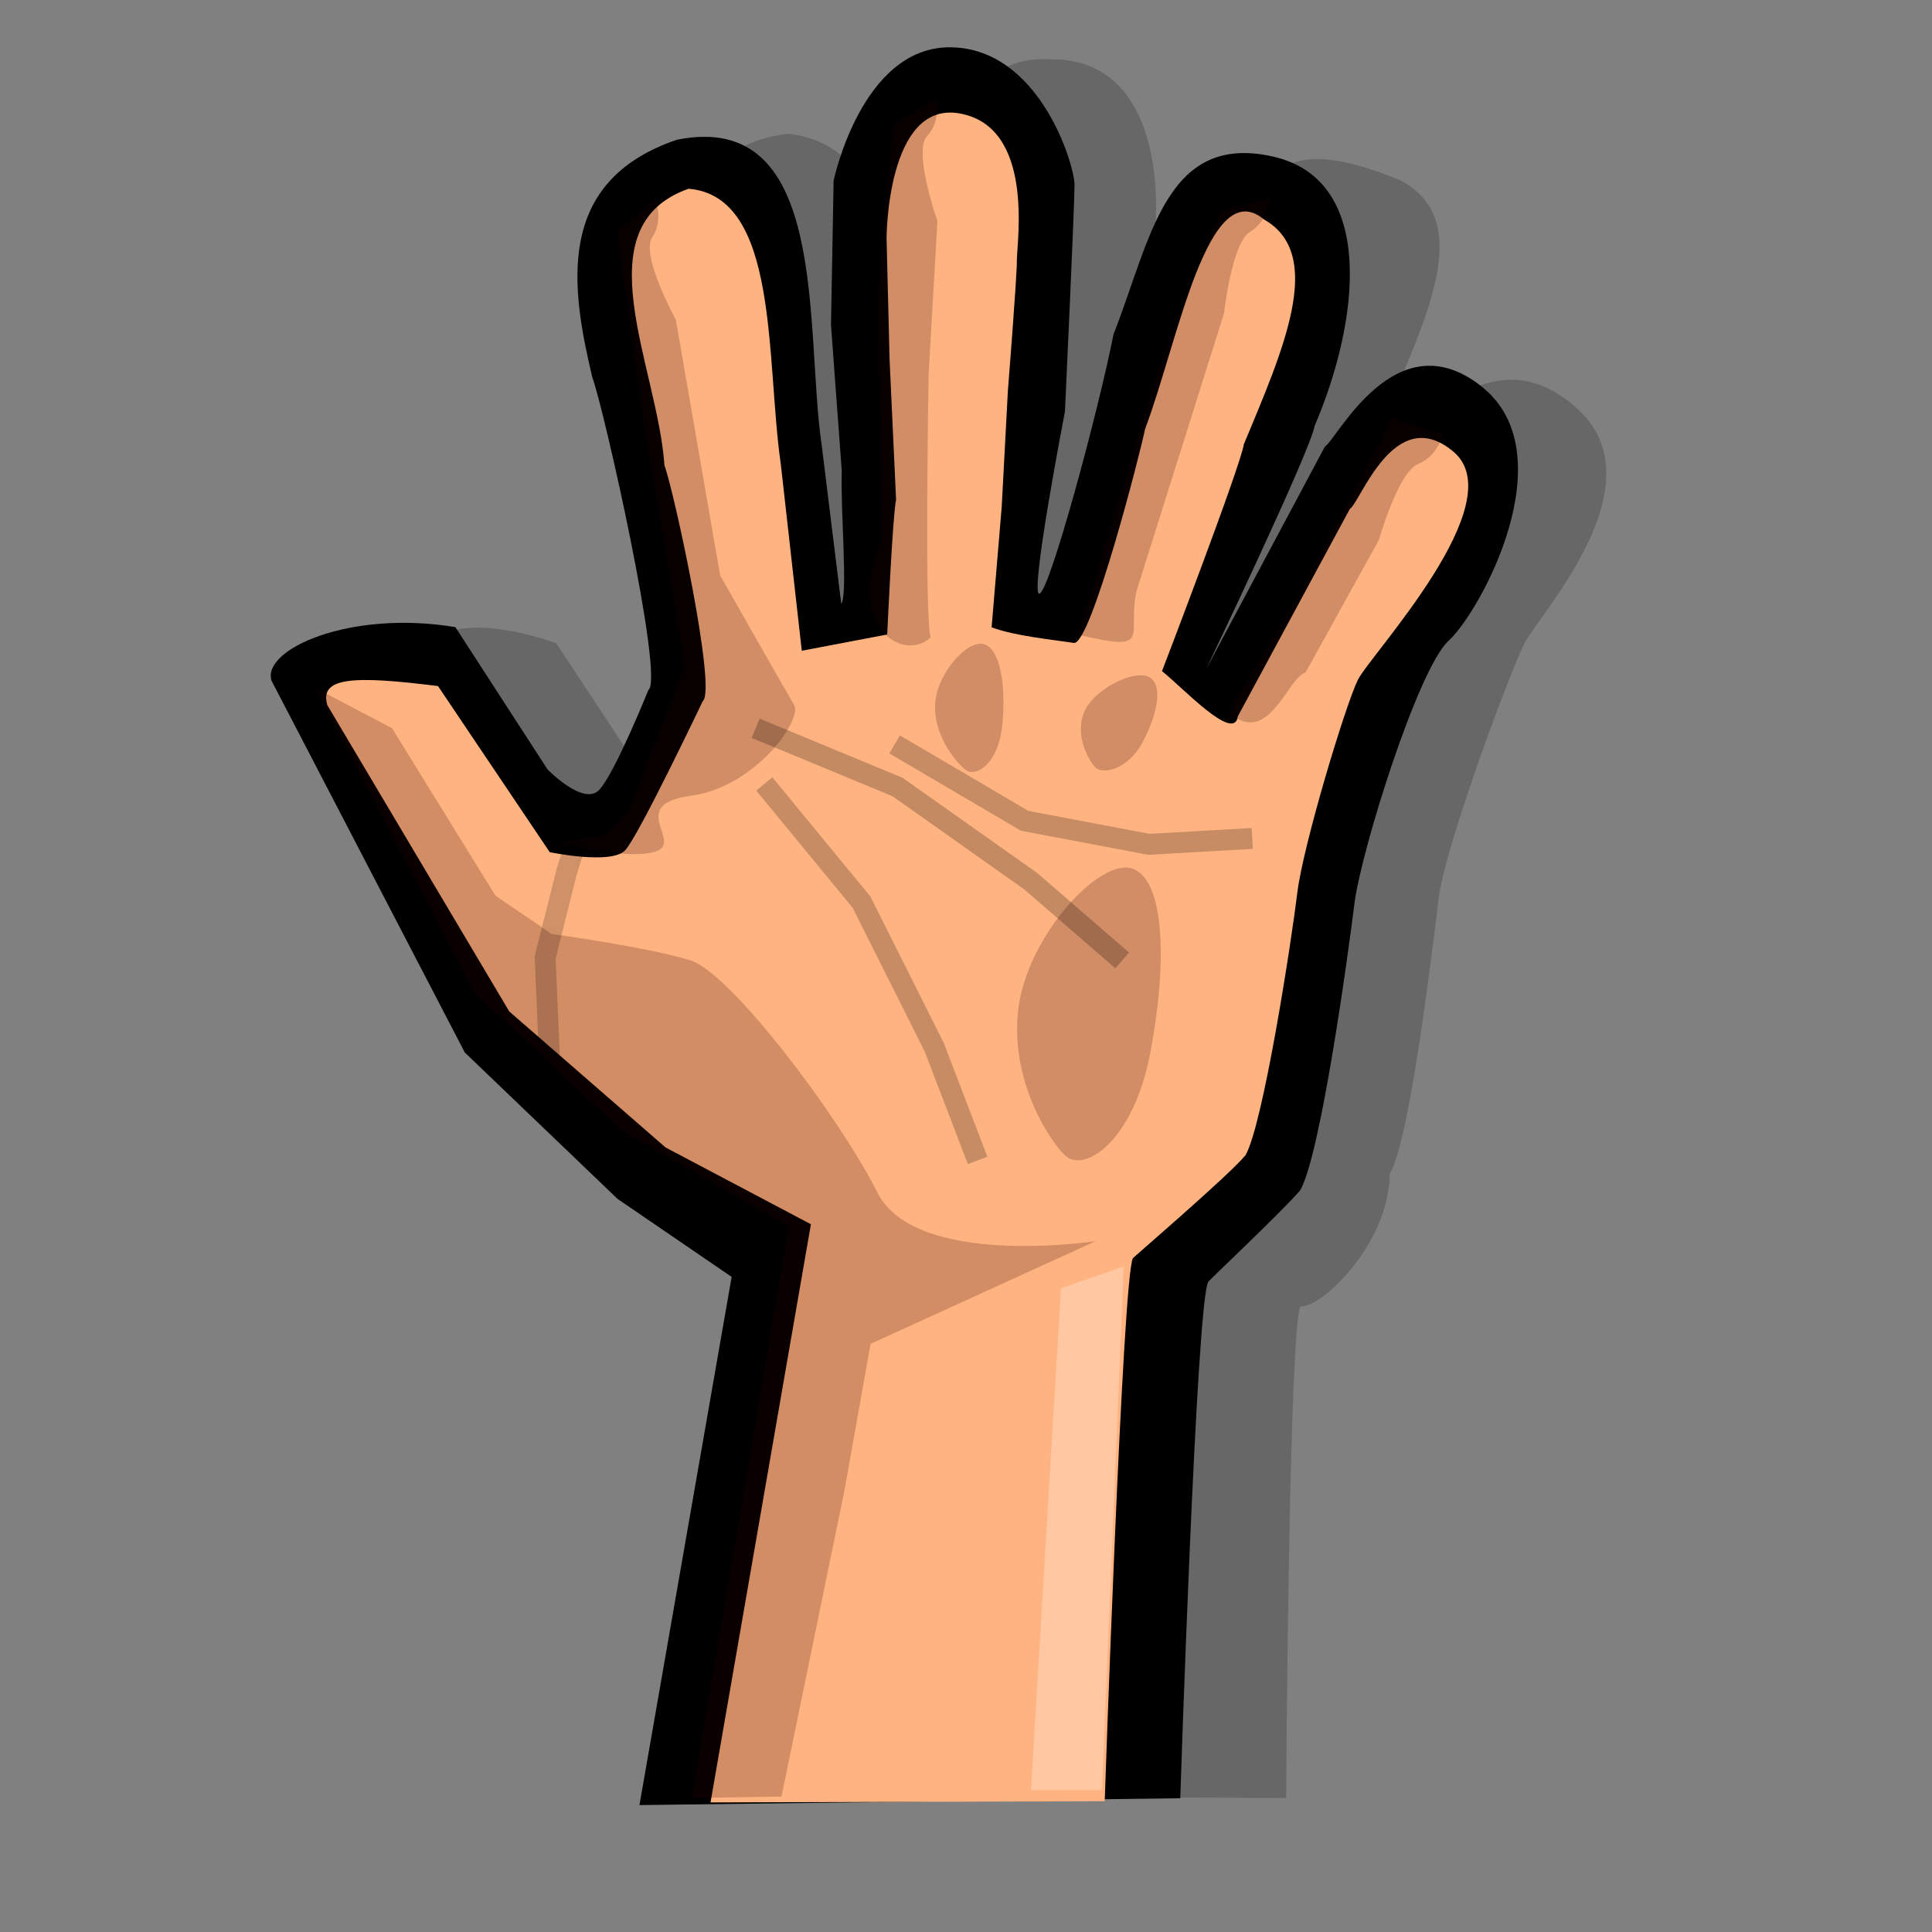
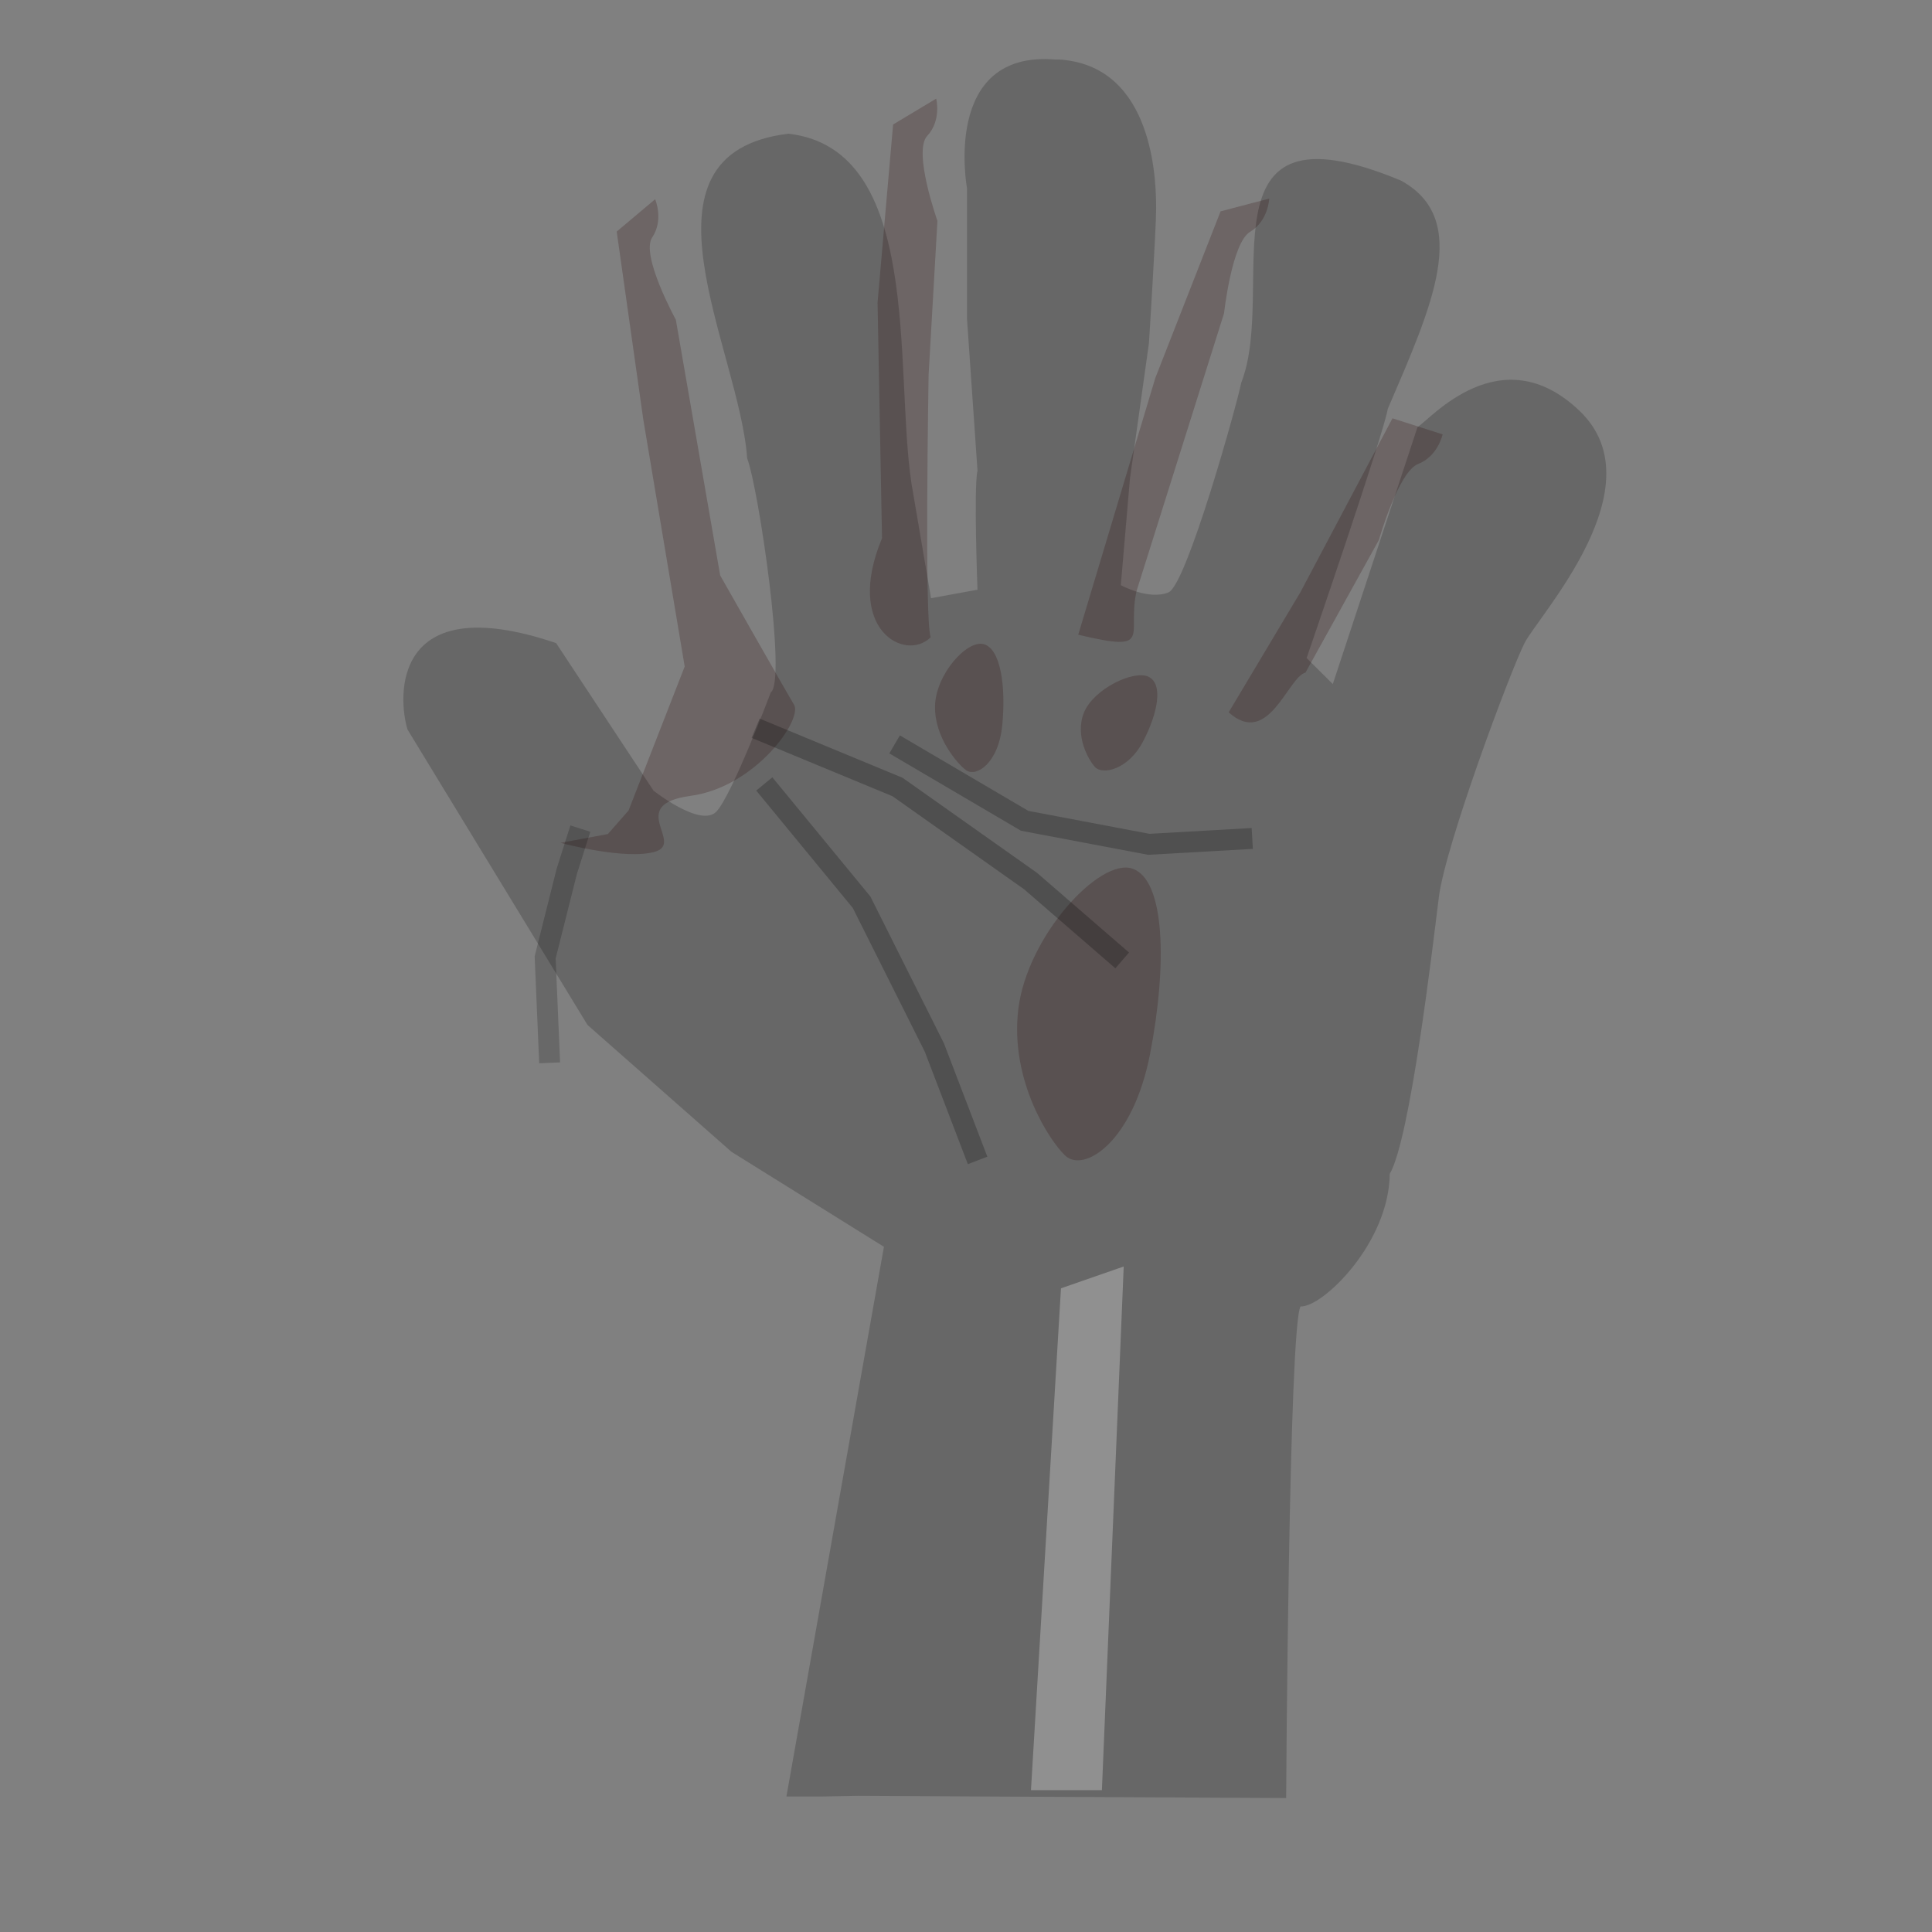
<svg xmlns="http://www.w3.org/2000/svg" xmlns:ns1="http://sodipodi.sourceforge.net/DTD/sodipodi-0.dtd" xmlns:ns2="http://www.inkscape.org/namespaces/inkscape" width="100" height="100" id="svg2" ns1:version="0.32" ns2:version="0.44.1" version="1.0" ns1:docbase="/home/mat/Travaux/Inkscape/Gcompris/boardicons" ns1:docname="leftright.svg">
  <rect width="100%" height="100%" fill="#808080" stroke="none" />
  <defs id="defs4" />
  <ns1:namedview id="base" pagecolor="#ffffff" bordercolor="#666666" borderopacity="1.0" ns2:pageopacity="0.0" ns2:pageshadow="2" ns2:zoom="7.0835155" ns2:cx="50.573074" ns2:cy="47.677695" ns2:document-units="px" ns2:current-layer="layer1" width="100px" height="100px" showguides="true" ns2:guide-bbox="true" ns2:window-width="1033" ns2:window-height="933" ns2:window-x="61" ns2:window-y="8" />
  <g ns2:label="Calque 1" ns2:groupmode="layer" id="layer1">
    <path style="fill:black;fill-opacity:0.194;fill-rule:evenodd;stroke:none;stroke-width:1px;stroke-linecap:butt;stroke-linejoin:miter;stroke-opacity:1" d="M 54.626,3.081 C 48.723,2.591 50.053,9.748 50.053,9.748 L 50.053,16.516 L 50.595,24.362 C 50.393,25.212 50.595,30.524 50.595,30.524 L 48.19,30.962 L 47.174,25.002 C 46.283,19.026 47.774,7.714 40.807,6.92 C 32.362,7.945 38.284,18.101 38.673,23.722 C 39.265,25.282 40.732,35.239 39.893,35.845 C 39.893,35.845 37.89,41.157 37.081,42.007 C 36.273,42.856 33.83,40.929 33.83,40.929 L 28.783,33.285 C 20.237,30.401 20.592,36.14 21.095,37.764 L 30.409,53.051 L 37.86,59.617 L 45.752,64.534 L 40.705,92.987 L 42.534,92.987 L 44.431,92.953 L 66.571,93.067 C 66.571,93.067 66.709,68.684 67.315,67.621 C 68.432,67.686 71.892,64.364 71.933,60.762 C 72.984,58.968 74.136,49.16 74.473,46.451 C 74.81,43.742 78.176,34.73 78.91,33.285 C 79.644,31.841 85.85,25.173 81.755,21.264 C 77.66,17.356 73.986,21.759 73.371,22.103 L 68.986,35.407 L 67.631,34.06 C 67.631,34.06 71.629,22.438 71.831,21.163 C 74.113,15.857 76.178,11.35 72.509,9.344 C 61.819,4.902 66.176,14.89 64.244,19.816 C 64.042,20.879 61.424,30.264 60.485,30.659 C 59.474,31.084 58.013,30.289 58.013,30.289 L 58.487,24.766 L 59.469,17.762 C 59.469,17.762 59.841,11.888 59.841,10.826 C 59.841,9.763 59.859,3.894 55.405,3.148 C 55.137,3.104 54.869,3.067 54.626,3.081 z " id="path9872" ns1:nodetypes="ccccccccccsccccccccccccsssccccccscccssc" />
-     <path style="fill:black;fill-opacity:1;fill-rule:evenodd;stroke:none;stroke-width:1px;stroke-linecap:butt;stroke-linejoin:miter;stroke-opacity:1" d="M 33.098,93.431 L 37.87,66.091 L 31.961,62.052 L 24.058,54.477 L 14.052,35.228 C 13.549,33.604 18.129,31.552 23.57,32.46 L 28.341,39.826 C 28.341,39.826 30.203,41.738 31.011,40.889 C 31.82,40.039 33.56,35.716 33.56,35.716 C 34.399,35.11 31.244,21.072 30.652,19.512 C 29.557,14.879 28.704,9.389 35.032,7.234 C 42.987,5.629 41.641,17.069 42.532,23.045 L 43.543,31.253 C 43.896,30.795 43.499,26.462 43.569,24.368 L 43.012,16.821 L 43.148,9.352 C 43.148,9.352 44.594,2.408 49.194,2.448 C 53.79,2.488 55.618,8.51 55.618,9.572 C 55.618,10.635 55.122,21.296 55.122,21.296 C 55.122,21.296 53.278,30.832 53.798,30.731 C 54.327,30.629 56.832,21.362 57.636,17.304 C 59.568,12.378 60.324,6.854 65.881,8.101 C 71.303,9.319 70.326,16.738 68.043,22.045 C 67.841,23.319 62.43,34.633 62.43,34.633 L 68.577,23.114 C 69.192,22.769 72.244,16.459 76.699,20.015 C 81.069,23.502 76.638,31.65 74.978,33.166 C 73.397,34.61 70.444,44.053 70.107,46.762 C 69.77,49.471 68.347,59.819 67.295,61.613 C 66.266,62.814 62.238,66.573 62.533,66.367 C 61.927,67.429 61.09,93.077 61.09,93.077" id="path1872" ns1:nodetypes="cccccccscccccccczsczczccczzzccc" />
-     <path style="fill:#ffb380;fill-opacity:1;fill-rule:evenodd;stroke:none;stroke-width:1px;stroke-linecap:butt;stroke-linejoin:miter;stroke-opacity:1" d="M 36.777,93.293 L 41.973,63.367 L 34.448,59.391 L 26.359,52.353 L 16.946,36.504 C 16.505,35.031 18.323,34.968 22.669,35.51 L 28.454,44.108 C 28.454,44.108 31.653,44.778 32.362,44.007 C 33.071,43.236 36.374,36.29 36.374,36.29 C 37.109,35.74 34.911,25.504 34.392,24.09 C 34.051,18.992 30.091,11.725 35.639,9.77 C 40.347,10.154 39.632,18.598 40.413,24.018 L 41.5,33.683 L 45.922,32.842 C 45.922,32.842 46.204,26.641 46.381,25.87 L 46.045,18.617 L 45.888,12.331 C 45.888,12.331 45.898,5.219 49.652,5.869 C 53.559,6.546 52.634,12.488 52.634,13.451 C 52.634,14.415 52.17,20.187 52.17,20.187 L 51.848,26.237 L 51.326,32.47 C 52.55,32.926 54.536,33.115 55.582,33.278 C 56.469,33.416 59.085,23.188 59.263,22.224 C 60.956,17.756 62.508,8.944 65.42,11.357 C 68.638,13.175 66.383,18.182 64.382,22.994 C 64.205,24.151 60.145,34.738 60.145,34.738 C 61.188,35.558 63.885,38.47 64.07,37.077 L 69.868,26.341 C 70.407,26.028 72.171,20.809 75.228,23.378 C 78.359,26.01 70.924,33.885 70.281,35.194 C 69.637,36.504 67.441,43.771 67.146,46.228 C 66.85,48.685 65.391,58.166 64.469,59.793 C 63.566,60.883 58.378,65.318 58.637,65.131 C 58.105,66.095 57.179,93.231 57.179,93.231" id="path2760" ns1:nodetypes="cccccccsccccccccczscccscccccczzzccc" />
-     <path style="fill:#300;fill-opacity:0.214;fill-rule:evenodd;stroke:none;stroke-width:1px;stroke-linecap:butt;stroke-linejoin:miter;stroke-opacity:1" d="M 16.327,35.609 L 24.577,51.384 L 32.227,58.534 L 40.834,63.478 L 35.823,93.064 L 40.451,92.988 L 43.712,77.132 L 45.06,69.557 L 56.714,64.241 C 56.714,64.241 47.397,65.67 45.408,61.715 C 43.419,57.76 37.812,50.358 35.746,49.711 C 33.56,49.027 28.555,48.342 28.555,48.342 L 25.648,46.364 L 20.293,37.694 L 16.327,35.609 z " id="path3649" ns1:nodetypes="ccccccccczzcccc" />
    <path style="fill:#260000;fill-opacity:0.214;fill-rule:evenodd;stroke:none;stroke-width:1px;stroke-linecap:butt;stroke-linejoin:miter;stroke-opacity:1" d="M 29.014,43.626 C 29.014,43.626 32.38,44.539 33.91,44.083 C 35.44,43.626 32.38,41.649 35.746,41.192 C 39.112,40.736 41.56,37.237 41.101,36.477 C 40.642,35.716 37.276,29.784 37.276,29.784 L 34.981,16.549 C 34.981,16.549 33.145,13.203 33.757,12.29 C 34.369,11.377 33.91,10.313 33.91,10.313 L 31.921,11.986 L 33.298,21.721 L 35.44,34.499 L 32.533,41.953 L 31.462,43.17 L 29.014,43.626 z " id="path4536" />
    <path style="fill:#260000;fill-opacity:0.214;fill-rule:evenodd;stroke:none;stroke-width:1px;stroke-linecap:butt;stroke-linejoin:miter;stroke-opacity:1" d="M 48.173,32.985 C 47.841,32.162 48.065,19.385 48.065,19.385 L 48.521,11.433 C 48.521,11.433 47.242,7.839 47.992,7.034 C 48.742,6.23 48.458,5.106 48.458,5.106 L 46.227,6.444 L 45.422,15.665 L 45.653,27.859 C 43.686,32.578 46.85,34.29 48.173,32.985 z " id="path5423" ns1:nodetypes="cccsccccc" />
    <path style="fill:#260000;fill-opacity:0.214;fill-rule:evenodd;stroke:none;stroke-width:1px;stroke-linecap:butt;stroke-linejoin:miter;stroke-opacity:1" d="M 49.998,39.861 C 50.522,40.242 51.687,39.527 51.879,37.517 C 52.071,35.507 51.791,33.581 50.92,33.341 C 50.049,33.102 48.424,34.916 48.396,36.56 C 48.369,38.194 49.579,39.556 49.998,39.861 z " id="path5427" ns1:nodetypes="czzzz" />
    <path style="fill:#260000;fill-opacity:0.214;fill-rule:evenodd;stroke:none;stroke-width:1px;stroke-linecap:butt;stroke-linejoin:miter;stroke-opacity:1" d="M 56.688,39.713 C 57.08,40.116 58.402,39.84 59.166,38.376 C 59.931,36.912 60.218,35.405 59.453,35.031 C 58.688,34.658 56.607,35.654 56.106,36.881 C 55.608,38.1 56.375,39.391 56.688,39.713 z " id="path5429" ns1:nodetypes="czzzz" />
    <path style="fill:#260000;fill-opacity:0.214;fill-rule:evenodd;stroke:none;stroke-width:1px;stroke-linecap:butt;stroke-linejoin:miter;stroke-opacity:1" d="M 55.144,59.822 C 56.112,60.712 58.647,59.122 59.531,54.536 C 60.414,49.95 60.319,45.539 58.613,44.96 C 56.908,44.382 53.168,48.466 52.709,52.221 C 52.252,55.954 54.37,59.11 55.144,59.822 z " id="path5431" ns1:nodetypes="czzzz" />
    <path style="fill:#260000;fill-opacity:0.214;fill-rule:evenodd;stroke:none;stroke-width:1px;stroke-linecap:butt;stroke-linejoin:miter;stroke-opacity:1" d="M 58.835,30.566 L 63.356,16.216 C 63.356,16.216 63.756,12.562 64.703,11.999 C 65.65,11.436 65.696,10.279 65.696,10.279 L 63.177,10.94 L 59.799,19.565 L 55.809,32.853 C 59.776,33.801 58.296,32.895 58.835,30.566 z " id="path5433" ns1:nodetypes="ccsccccc" />
    <path style="fill:#260000;fill-opacity:0.214;fill-rule:evenodd;stroke:none;stroke-width:1px;stroke-linecap:butt;stroke-linejoin:miter;stroke-opacity:1" d="M 67.573,34.812 L 71.37,27.95 C 71.37,27.95 72.376,24.413 73.404,24.014 C 74.431,23.616 74.67,22.482 74.67,22.482 L 72.075,21.653 L 67.302,30.665 L 63.595,36.871 C 65.665,38.724 66.652,35.05 67.573,34.812 z " id="path5435" ns1:nodetypes="ccsccccc" />
    <path style="fill:none;fill-opacity:0.75;fill-rule:evenodd;stroke:black;stroke-width:1.081px;stroke-linecap:butt;stroke-linejoin:miter;stroke-opacity:0.232" d="M 39.112,37.694 L 46.457,40.736 L 53.342,45.604 L 58.085,49.711" id="path5437" />
    <path style="fill:none;fill-opacity:0.75;fill-rule:evenodd;stroke:black;stroke-width:1.081px;stroke-linecap:butt;stroke-linejoin:miter;stroke-opacity:0.22" d="M 46.304,38.53 L 53.036,42.485 L 59.462,43.702 L 64.817,43.398" id="path6324" ns1:nodetypes="cccc" />
    <path style="fill:none;fill-opacity:0.75;fill-rule:evenodd;stroke:black;stroke-width:1.081px;stroke-linecap:butt;stroke-linejoin:miter;stroke-opacity:0.22" d="M 39.559,40.576 L 44.596,46.7 L 48.362,54.218 L 50.6,60.063" id="path6326" />
    <path style="fill:none;fill-opacity:0.75;fill-rule:evenodd;stroke:black;stroke-width:1.081px;stroke-linecap:butt;stroke-linejoin:miter;stroke-opacity:0.191" d="M 28.449,55.012 L 28.217,49.553 L 29.336,45.101 L 30.038,42.889" id="path6328" ns1:nodetypes="cccc" />
    <path style="fill:white;fill-opacity:0.273;fill-rule:evenodd;stroke:none;stroke-width:1px;stroke-linecap:butt;stroke-linejoin:miter;stroke-opacity:1" d="M 57.034,92.659 L 53.363,92.659 L 54.916,66.683 L 58.163,65.554 L 57.034,92.659 z " id="path10786" ns1:nodetypes="ccccc" />
  </g>
</svg>